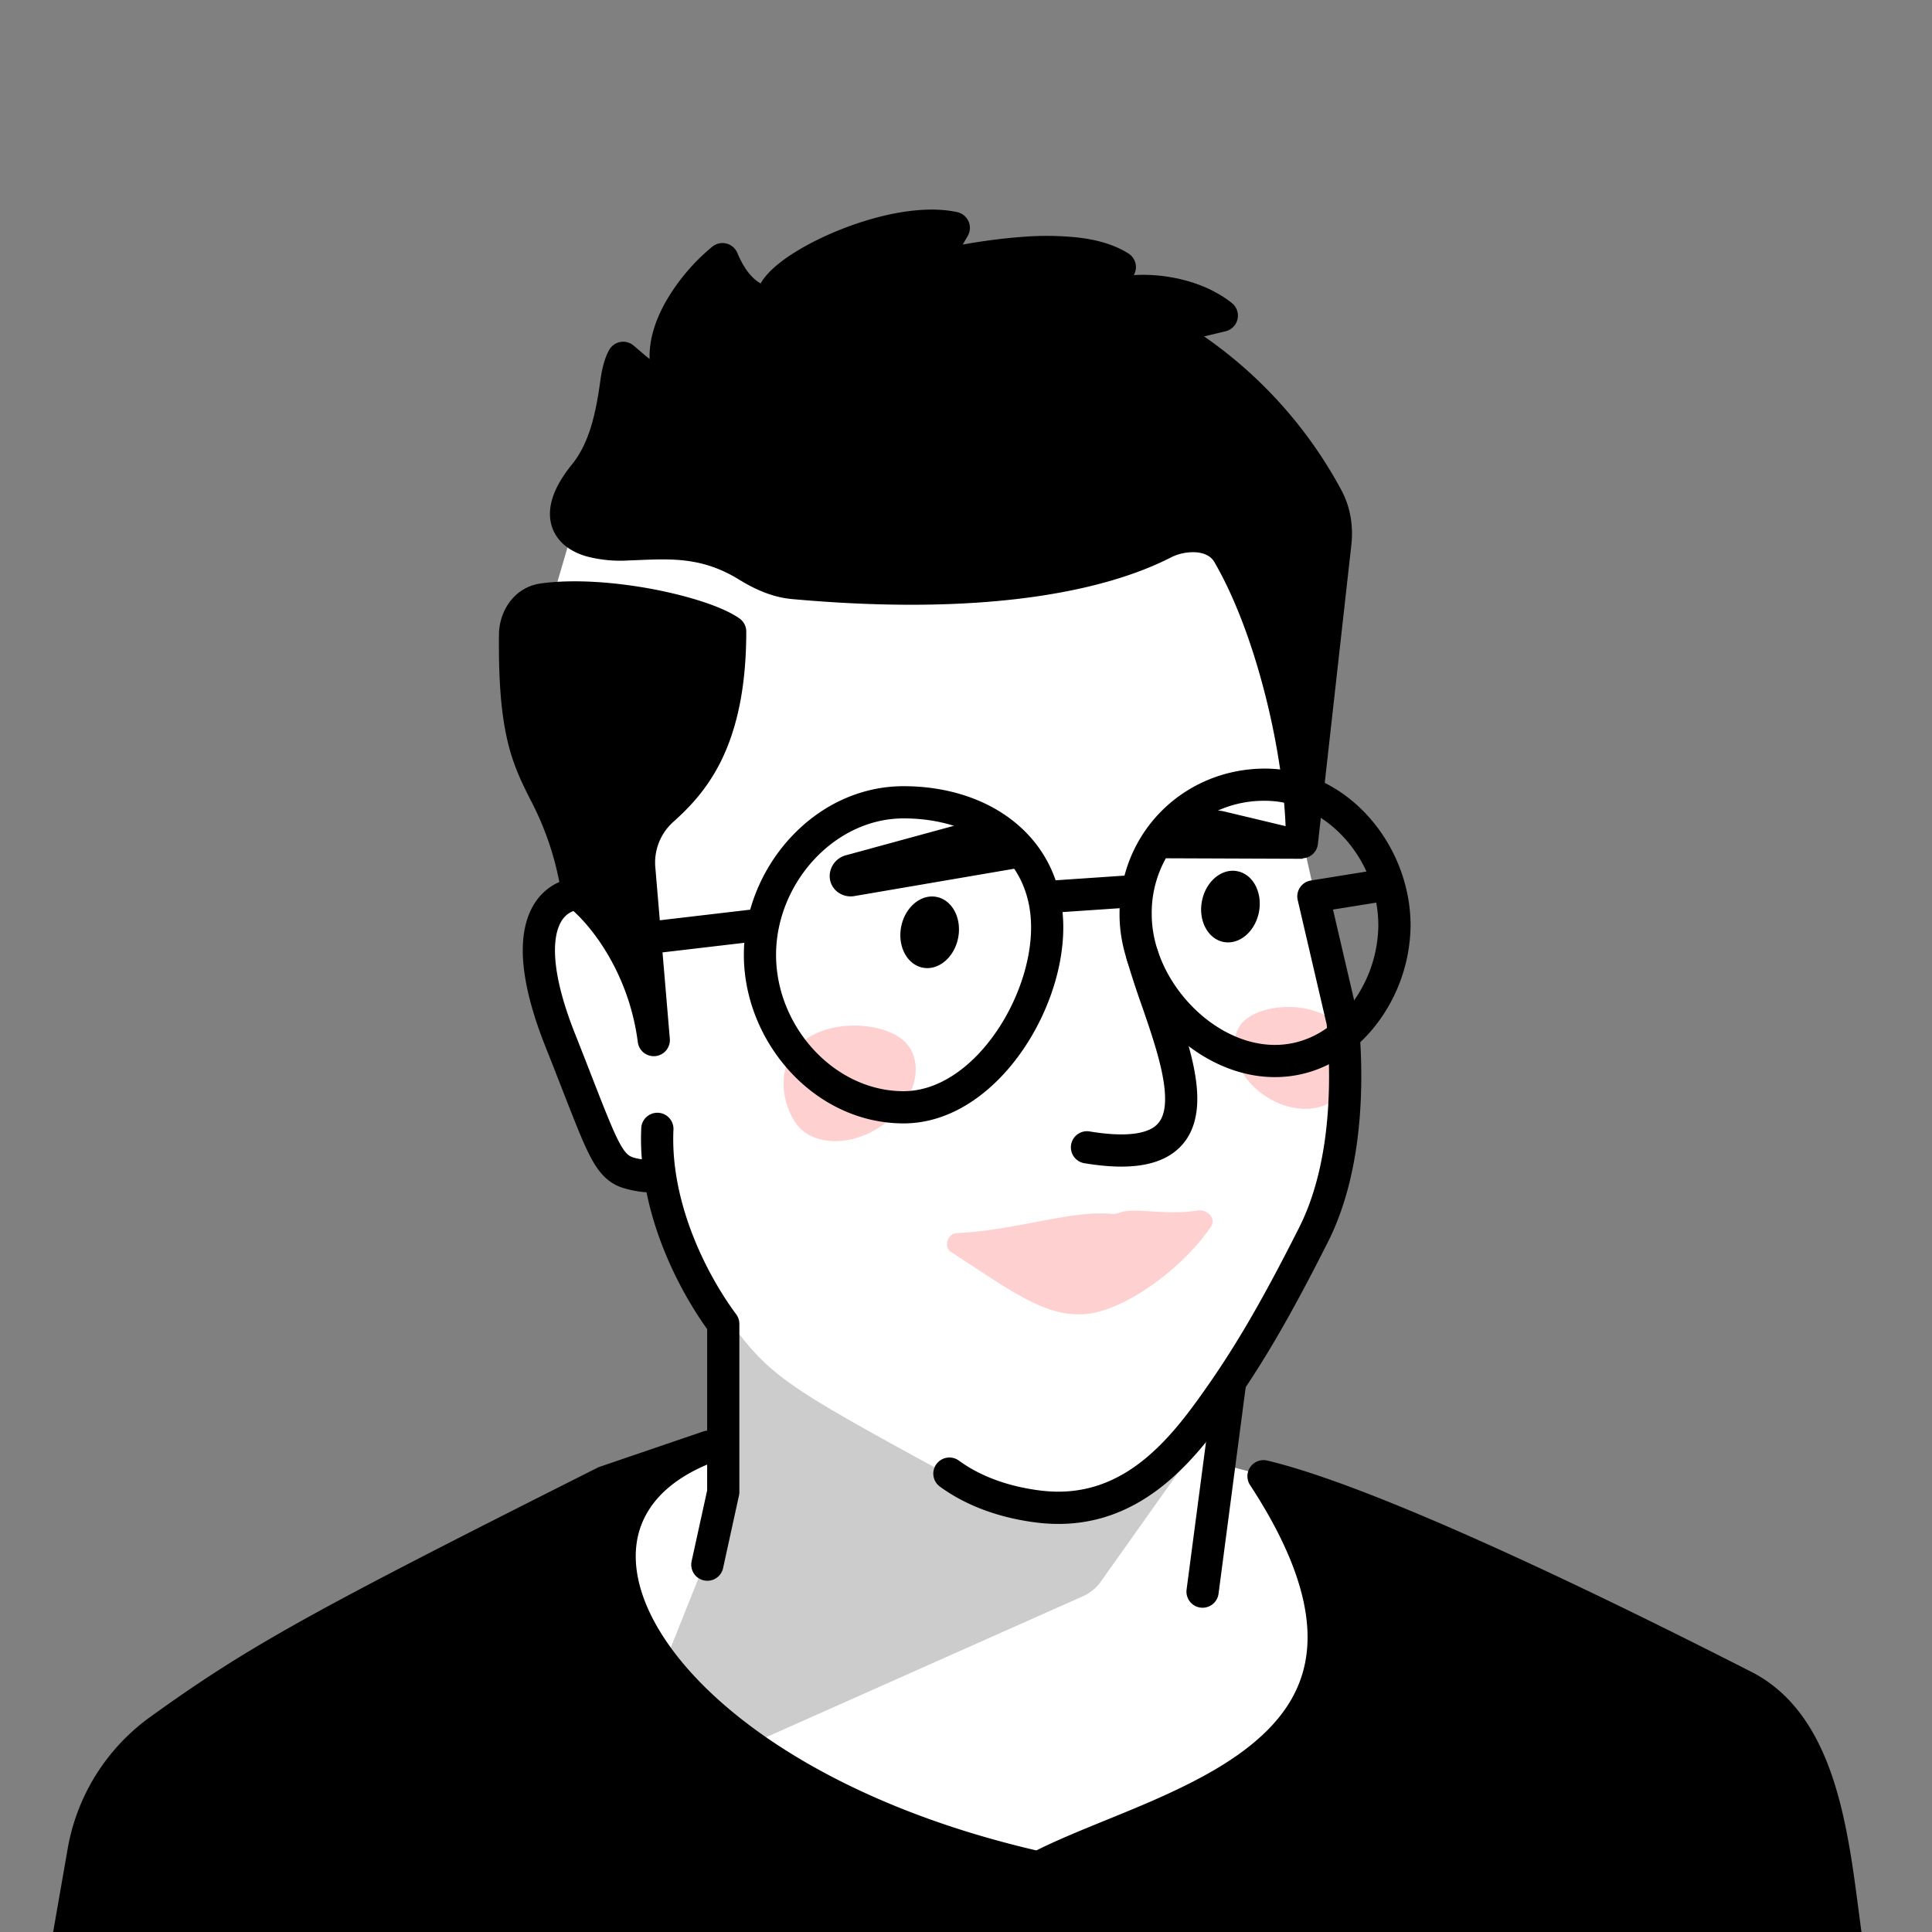
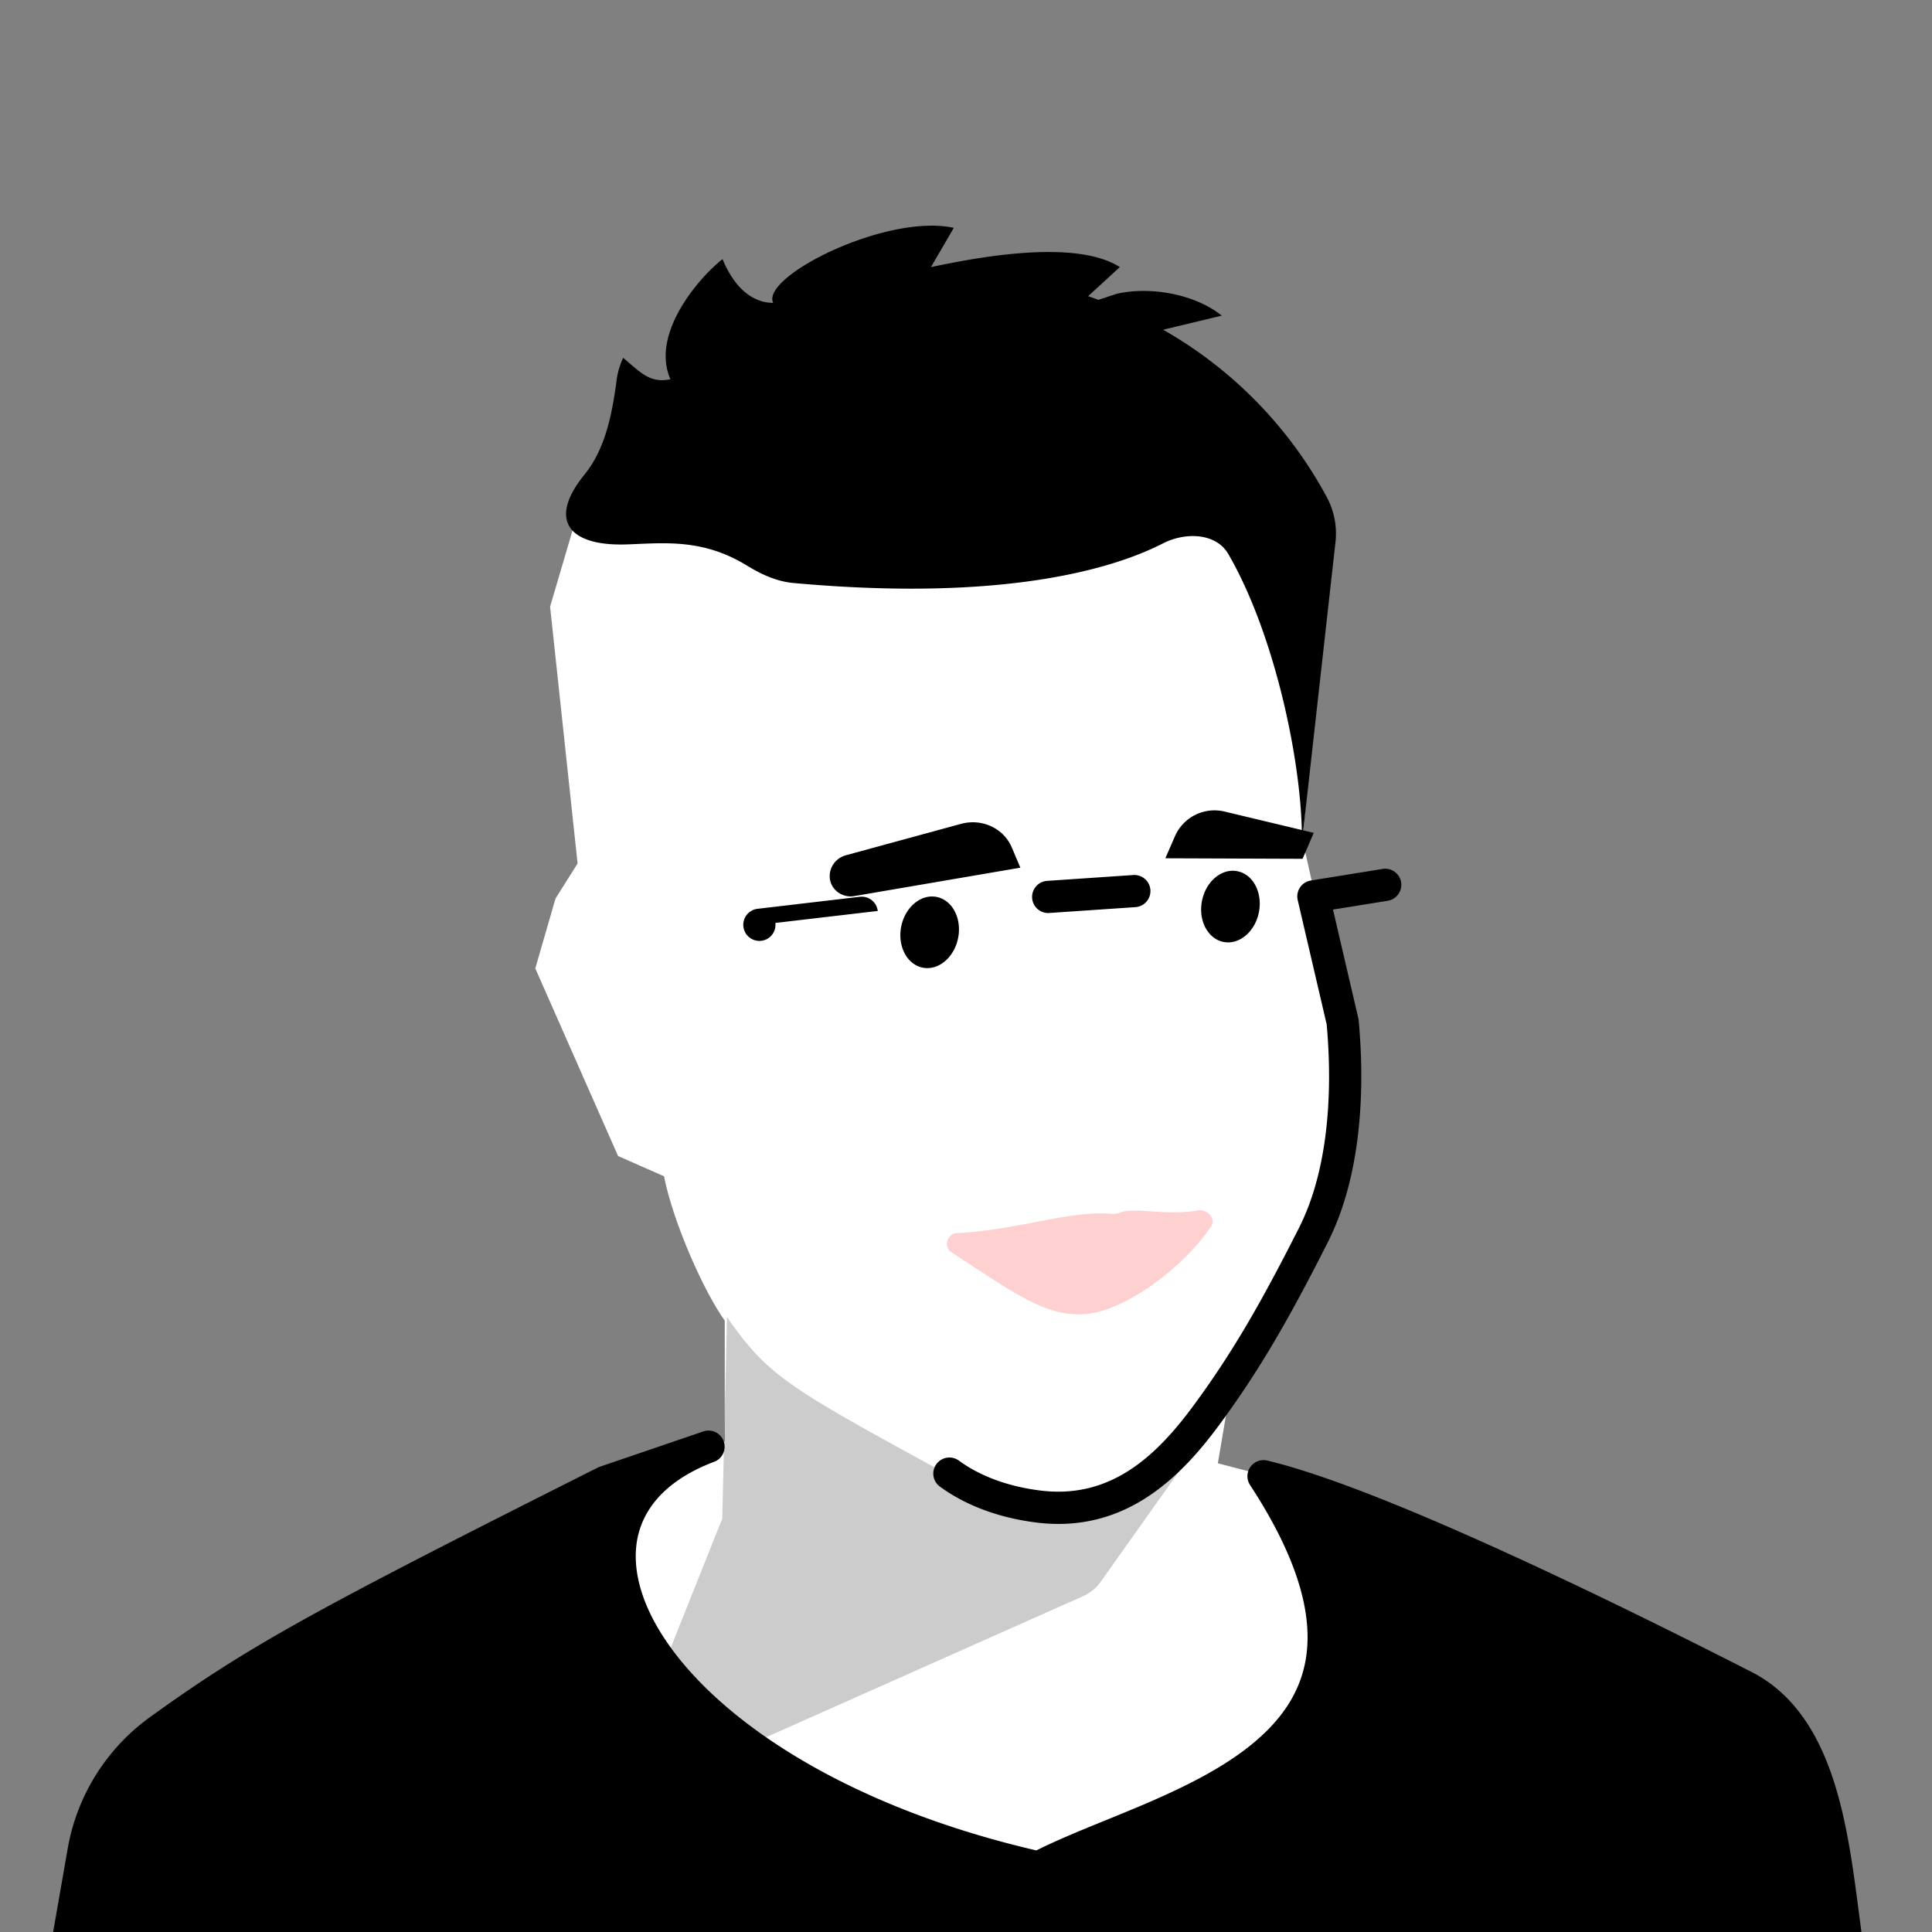
<svg xmlns="http://www.w3.org/2000/svg" width="45" height="45" fill="none">
  <rect width="100%" height="100%" fill="#808080" stroke="none" />
  <g clip-path="url(#a)">
    <path fill="#fff" d="m16.881 33.569-3.942 2.014-.471 2.956 8.87 5.442 11.227-1.542-2.228-7.842-1.971-.514.385-2.271c.329-.486 1.217-1.911 2.143-3.728.925-1.817.385-4.785 0-6.042l-.557-2.486.214-2.27-1.8-5.4-8.27 1.757-7.028-1.687-.64 2.174.64 5.983-.514.815-.471 1.628 1.928 4.37 1.071.472c.206 1.063.929 2.69 1.414 3.362v2.809Z" />
    <path fill="#000" d="m25.636 36.844 3.146-4.433-3.076 2.386-2.12.339-2.008-1.062c-3.258-1.784-3.723-2.072-4.645-3.397l-.11 4.694-1.783 4.467 1.46.795a1 1 0 0 0 .884.035l7.843-3.49a1 1 0 0 0 .409-.334Z" opacity=".2" />
-     <path fill="#FED1D0" d="M21.18 24.389c.358.544.052 1.377-.683 1.86-.735.482-1.62.432-1.978-.112-.358-.544-.445-1.475.29-1.957.735-.483 2.014-.336 2.372.209Zm7.697-.493c-.315.48-.045 1.214.603 1.64.648.425 1.43.381 1.745-.099.315-.48.392-1.3-.256-1.726-.648-.425-1.777-.295-2.092.185Z" />
    <path fill="#000" fill-rule="evenodd" d="M26.795 20.73a.375.375 0 0 1-.349.399l-2.016.137a.375.375 0 0 1-.051-.748l2.016-.137a.375.375 0 0 1 .4.349Z" clip-rule="evenodd" />
-     <path fill="#000" fill-rule="evenodd" d="M21.046 19.062c-1.61 0-2.97 1.51-2.97 3.18 0 1.669 1.358 3.174 2.97 3.174.76 0 1.497-.486 2.064-1.25.564-.761.906-1.731.906-2.564 0-.812-.325-1.434-.843-1.86-.525-.433-1.272-.68-2.127-.68Zm-3.72 3.18c0-2.024 1.637-3.93 3.72-3.93.993 0 1.918.287 2.603.85.693.57 1.117 1.405 1.117 2.44 0 1.014-.407 2.138-1.054 3.01-.643.868-1.578 1.554-2.666 1.554-2.082 0-3.72-1.9-3.72-3.924Zm12.14-3.59a2.608 2.608 0 0 0-2.64 2.645c0 .75.347 1.515.895 2.096.55.583 1.267.945 1.973.945.698 0 1.294-.346 1.726-.878a3.1 3.1 0 0 0 .684-1.9c0-1.554-1.217-2.908-2.638-2.908Zm-3.39 2.645c0-1.934 1.522-3.395 3.39-3.395 1.907 0 3.389 1.765 3.389 3.657a3.85 3.85 0 0 1-.853 2.373c-.545.671-1.341 1.156-2.308 1.156-.959 0-1.863-.485-2.518-1.18-.656-.696-1.1-1.638-1.1-2.611Z" clip-rule="evenodd" />
-     <path fill="#000" fill-rule="evenodd" d="M18.06 21.497a.375.375 0 0 1-.328.416l-2.384.28a.375.375 0 1 1-.088-.745l2.384-.28a.375.375 0 0 1 .416.33Z" clip-rule="evenodd" />
-     <path fill="#000" d="M12.648 13.961c1.454-.2 3.7.293 4.359.75 0 2.572-.885 3.535-1.584 4.162-.393.352-.575.86-.53 1.385l.335 3.976c-.235-1.837-1.275-3.041-1.765-3.414-.536-3.039-1.511-2.21-1.466-6.045.005-.398.256-.76.65-.814Z" />
-     <path fill="#000" fill-rule="evenodd" d="M16.37 14.016c.336.111.64.24.85.386.101.07.162.185.162.308 0 1.33-.23 2.272-.567 2.974-.34.704-.776 1.14-1.142 1.468a1.272 1.272 0 0 0-.407 1.075l.336 3.975a.375.375 0 0 1-.745.08c-.202-1.576-1.036-2.645-1.5-3.062-.136.047-.285.166-.367.433-.122.393-.11 1.138.41 2.442.16.404.294.748.41 1.046.11.282.204.524.29.736.176.437.293.695.397.859.093.146.158.188.228.215.056.021.125.037.225.051a5.75 5.75 0 0 1-.014-.726.375.375 0 1 1 .75.035c-.078 1.675.747 3.337 1.461 4.302a.375.375 0 0 1 .074.223v3.918a.373.373 0 0 1-.009.08l-.37 1.69a.375.375 0 0 1-.733-.16l.362-1.65v-3.756c-.546-.764-1.153-1.908-1.412-3.187a2.425 2.425 0 0 1-.605-.121c-.252-.097-.431-.263-.59-.511-.146-.23-.287-.551-.46-.982a84.53 84.53 0 0 1-.294-.747c-.118-.302-.253-.648-.408-1.038-.54-1.36-.626-2.303-.429-2.94.146-.473.44-.752.755-.888a6.958 6.958 0 0 0-.689-1.947c-.056-.113-.112-.225-.167-.342-.335-.716-.573-1.527-.55-3.484.006-.537.354-1.096.974-1.181.783-.109 1.752-.028 2.599.13.426.081.83.183 1.174.296Zm-2.563 6.6c.235.203.532.525.82.956l-.108-1.282a2.021 2.021 0 0 1 .653-1.696c.334-.299.69-.658.967-1.235.263-.546.467-1.31.49-2.434a3.855 3.855 0 0 0-.494-.196 8.644 8.644 0 0 0-1.079-.271c-.805-.152-1.686-.218-2.357-.125-.168.023-.324.188-.327.447-.022 1.878.205 2.57.48 3.157.05.107.102.212.156.321.263.524.57 1.137.799 2.359ZM28.69 31.9c.206.028.35.216.323.422l-.631 4.799a.375.375 0 1 1-.744-.098l.632-4.8a.375.375 0 0 1 .42-.322Zm-2.187-10.013c.2-.056.407.06.463.259.09.314.204.645.325.994.069.2.14.407.21.62.184.56.354 1.153.382 1.678.029.526-.081 1.078-.568 1.423-.458.324-1.146.384-2.06.232a.375.375 0 0 1 .122-.74c.866.144 1.299.042 1.505-.104.178-.127.275-.354.252-.77-.023-.417-.162-.927-.346-1.486a33.151 33.151 0 0 0-.196-.577 21.01 21.01 0 0 1-.347-1.065.375.375 0 0 1 .258-.463Z" clip-rule="evenodd" />
+     <path fill="#000" fill-rule="evenodd" d="M18.06 21.497a.375.375 0 0 1-.328.416a.375.375 0 1 1-.088-.745l2.384-.28a.375.375 0 0 1 .416.33Z" clip-rule="evenodd" />
    <path fill="#000" fill-rule="evenodd" d="M32.634 20.55a.375.375 0 0 1-.31.43l-1.276.205.59 2.532a.367.367 0 0 1 .008.05c.08.88.235 3.28-.72 5.17-.926 1.832-1.603 2.991-2.5 4.215-.894 1.22-2.198 2.577-4.3 2.309-.713-.091-1.528-.324-2.224-.828a.375.375 0 1 1 .44-.607c.562.407 1.245.61 1.879.69 1.662.213 2.732-.823 3.6-2.007.864-1.179 1.52-2.299 2.436-4.111.84-1.663.724-3.838.644-4.737l-.675-2.897a.375.375 0 0 1 .306-.455l1.673-.27a.375.375 0 0 1 .43.311Z" clip-rule="evenodd" />
    <path fill="#000" d="M14.09 34.519c-6.648 3.345-8.1 4.138-10.394 5.792a4.42 4.42 0 0 0-1.754 2.833l-.9 5.16 42.246-1.763c-.606-1.732-.235-6.026-2.662-7.264-2.714-1.385-8.467-4.244-11.196-4.894 4.299 6.569-2.404 7.62-5.241 9.114-9.048-2.053-12.265-8.066-7.686-9.801l-2.413.823Z" />
    <path fill="#000" fill-rule="evenodd" d="M16.856 33.57a.375.375 0 0 1-.22.477c-1.063.402-1.607 1.023-1.772 1.71-.168.702.035 1.572.68 2.507 1.279 1.854 4.2 3.814 8.595 4.836.47-.236 1.036-.467 1.618-.704.3-.123.606-.247.905-.375.954-.409 1.88-.867 2.58-1.464.692-.589 1.147-1.295 1.207-2.213.061-.932-.281-2.148-1.333-3.755a.375.375 0 0 1 .4-.57c1.406.334 3.558 1.227 5.674 2.195 2.126.972 4.248 2.036 5.607 2.729 1.383.706 1.923 2.255 2.21 3.708.123.617.205 1.247.28 1.821l.043.328c.089.673.176 1.227.312 1.617a.375.375 0 0 1-.338.499L1.058 48.679a.375.375 0 0 1-.385-.44l.9-5.16a4.794 4.794 0 0 1 1.904-3.072c2.321-1.674 3.8-2.48 10.444-5.823a.374.374 0 0 1 .048-.02l2.413-.823a.375.375 0 0 1 .474.228Zm-2.62 1.295c-6.632 3.337-8.057 4.118-10.32 5.75a4.044 4.044 0 0 0-1.605 2.593l-.82 4.702L42.8 46.186a14.472 14.472 0 0 1-.214-1.287l-.044-.336a26.926 26.926 0 0 0-.27-1.767c-.285-1.437-.773-2.653-1.816-3.185a150.61 150.61 0 0 0-5.578-2.715c-1.688-.772-3.355-1.475-4.632-1.89.727 1.311 1.014 2.425.952 3.387-.077 1.173-.669 2.054-1.47 2.735-.792.674-1.805 1.169-2.771 1.583-.332.142-.655.273-.964.399-.613.25-1.17.476-1.63.718a.375.375 0 0 1-.257.034c-4.579-1.038-7.744-3.091-9.179-5.172-.718-1.04-1.026-2.128-.792-3.107.068-.283.18-.55.333-.797l-.232.08Z" clip-rule="evenodd" />
    <path fill="#FED1D0" d="M26.101 28.237c.336-.117 1.076.08 1.783-.042.228-.04.452.18.323.373-.648.964-1.988 1.948-2.9 2.037-.951.093-1.76-.542-3.158-1.446-.177-.114-.082-.427.129-.437 1.423-.068 2.647-.54 3.625-.448a.476.476 0 0 0 .198-.037Z" />
    <path fill="#000" d="M22.216 5.307c-1.568-.341-4.501 1.136-4.207 1.747-.46 0-.889-.32-1.18-1.018-.526.41-1.686 1.725-1.213 2.798-.422.085-.635-.099-.961-.38l-.14-.12a1.74 1.74 0 0 0-.158.564c-.104.763-.26 1.562-.746 2.16-.86 1.06-.364 1.672 1 1.622.885-.032 1.765-.135 2.793.497.33.202.688.367 1.073.402 4.46.406 7.173-.187 8.615-.924.513-.262 1.23-.248 1.518.25 1.096 1.888 1.736 4.95 1.714 6.718l.779-6.968a1.8 1.8 0 0 0-.186-1.051 9.86 9.86 0 0 0-3.825-3.924l1.366-.328c-.704-.56-1.8-.674-2.469-.502l-.405.134a10.474 10.474 0 0 0-.24-.085l.739-.678c-1.068-.682-3.465-.191-4.318-.017l-.081.017.532-.914Z" />
-     <path fill="#000" fill-rule="evenodd" d="M18.373 6.964a.375.375 0 0 1-.364.465c-.523 0-.963-.29-1.285-.786a4.03 4.03 0 0 0-.552.73c-.275.479-.377.938-.212 1.31a.375.375 0 0 1-.27.519 1.15 1.15 0 0 1-.753-.083 1.502 1.502 0 0 1-.214-.128c-.105.752-.273 1.629-.82 2.303-.197.242-.293.43-.328.565-.032.126-.008.185.013.217.029.043.102.11.277.161.173.052.416.08.732.069l.231-.01c.809-.036 1.732-.078 2.772.562.308.189.609.32.91.348 4.423.402 7.057-.193 8.411-.885a1.89 1.89 0 0 1 1.058-.199c.365.043.737.219.956.595.572.986 1.017 2.262 1.316 3.504.018.073.035.146.051.22l.428-3.828a1.424 1.424 0 0 0-.144-.833 9.484 9.484 0 0 0-3.679-3.774.375.375 0 0 1 .097-.69l.334-.08a3.01 3.01 0 0 0-.191-.04 2.68 2.68 0 0 0-1.053.014l-.393.13a.375.375 0 0 1-.247-.004 10.288 10.288 0 0 0-.23-.082.375.375 0 0 1-.134-.631l.305-.28a3.114 3.114 0 0 0-.363-.065 6.223 6.223 0 0 0-1.162-.013c-.812.058-1.602.22-2.03.307l-.08.016a.375.375 0 0 1-.4-.556l.232-.398a4.118 4.118 0 0 0-.661.084c-.46.093-.938.256-1.363.447-.427.193-.781.408-1.004.596a.95.95 0 0 0-.19.203Zm8.035-.556c.275-.017.572-.002.867.05.489.084 1.003.271 1.417.6a.375.375 0 0 1-.146.658l-.5.12a10.26 10.26 0 0 1 3.202 3.59c.212.399.275.845.227 1.27l-.779 6.968a.375.375 0 0 1-.747-.046c.01-.844-.138-2.02-.427-3.221-.29-1.202-.712-2.402-1.236-3.304-.07-.122-.2-.203-.395-.226a1.14 1.14 0 0 0-.628.122c-1.53.781-4.323 1.372-8.82.964-.468-.043-.884-.24-1.235-.457-.838-.514-1.545-.484-2.357-.45l-.227.009a3.065 3.065 0 0 1-.973-.099c-.275-.082-.527-.226-.686-.463-.165-.246-.19-.536-.116-.822.072-.276.237-.562.47-.85.414-.508.562-1.21.667-1.974.034-.25.096-.505.202-.695a.375.375 0 0 1 .569-.104l.142.121c.098.085.17.146.232.192-.018-.495.168-.974.392-1.362a4.697 4.697 0 0 1 1.075-1.259.375.375 0 0 1 .576.151c.167.398.36.61.543.71.086-.152.219-.29.362-.412.294-.25.716-.497 1.18-.707.47-.212 1-.393 1.522-.5.517-.104 1.052-.142 1.515-.041a.375.375 0 0 1 .244.555l-.116.2c.406-.072.894-.143 1.393-.179a6.96 6.96 0 0 1 1.306.017c.416.05.828.158 1.162.371a.375.375 0 0 1 .123.503Z" clip-rule="evenodd" />
    <path fill="#000" d="M20.99 21.586c.089-.455.458-.766.824-.695.366.071.592.498.503.953-.088.455-.457.766-.823.695-.367-.072-.592-.498-.504-.953Zm7.006-.599c.088-.455.457-.767.823-.695.367.07.592.497.504.953-.089.455-.457.766-.824.695-.366-.072-.592-.498-.503-.953Zm-4.23-.777-3.865.661a.5.5 0 0 1-.433-.13c-.27-.262-.138-.719.237-.821l2.676-.73c.49-.134.997.101 1.187.552l.198.469Zm3.378-.219 3.196.012.259-.604-2.063-.493a1.005 1.005 0 0 0-1.163.558l-.23.527Z" />
  </g>
  <defs>
    <clipPath id="a">
      <path fill="#fff" d="M45 0H0v45h45z" />
    </clipPath>
  </defs>
</svg>